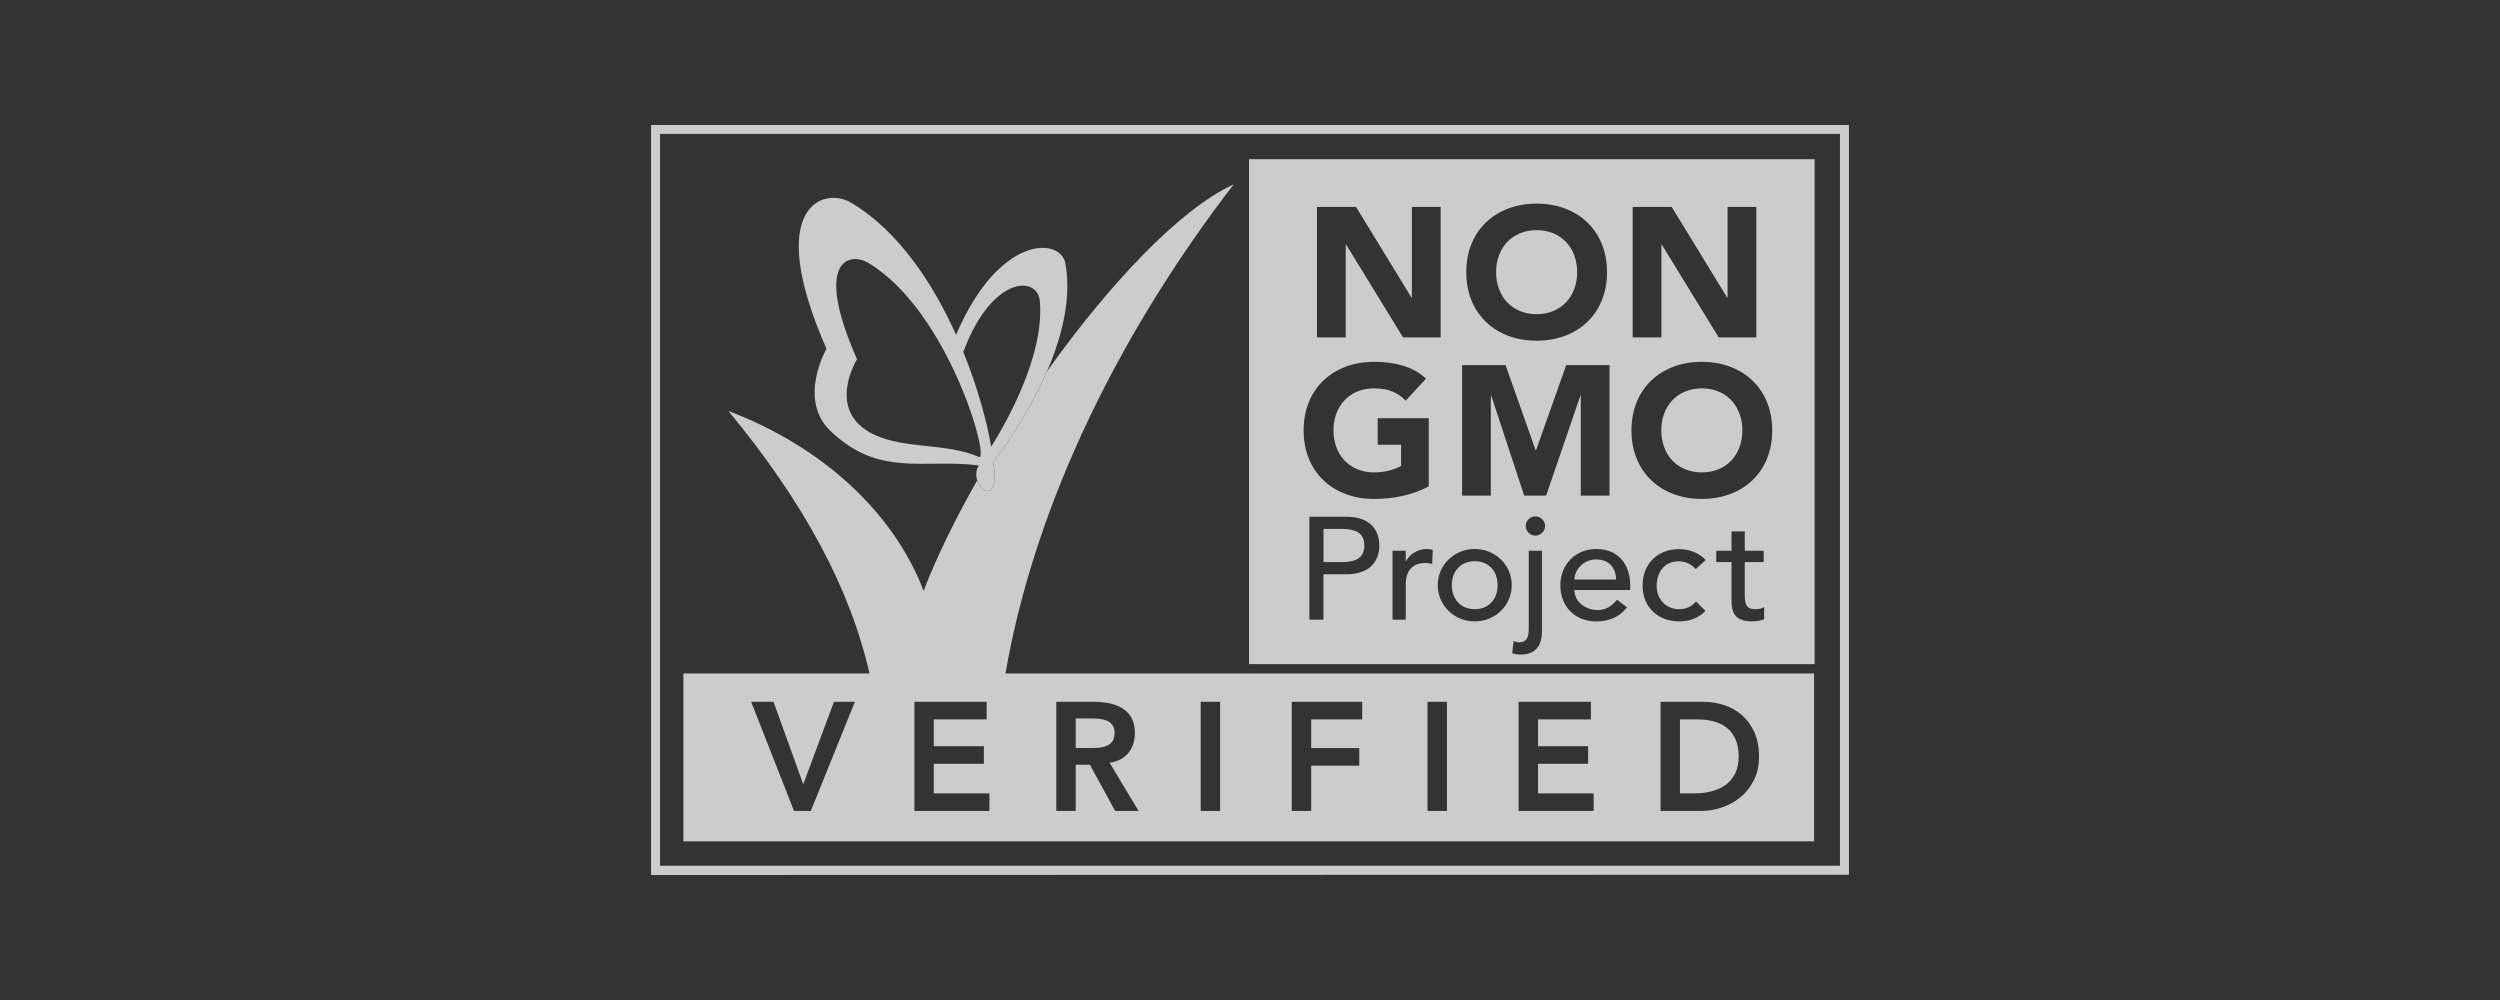
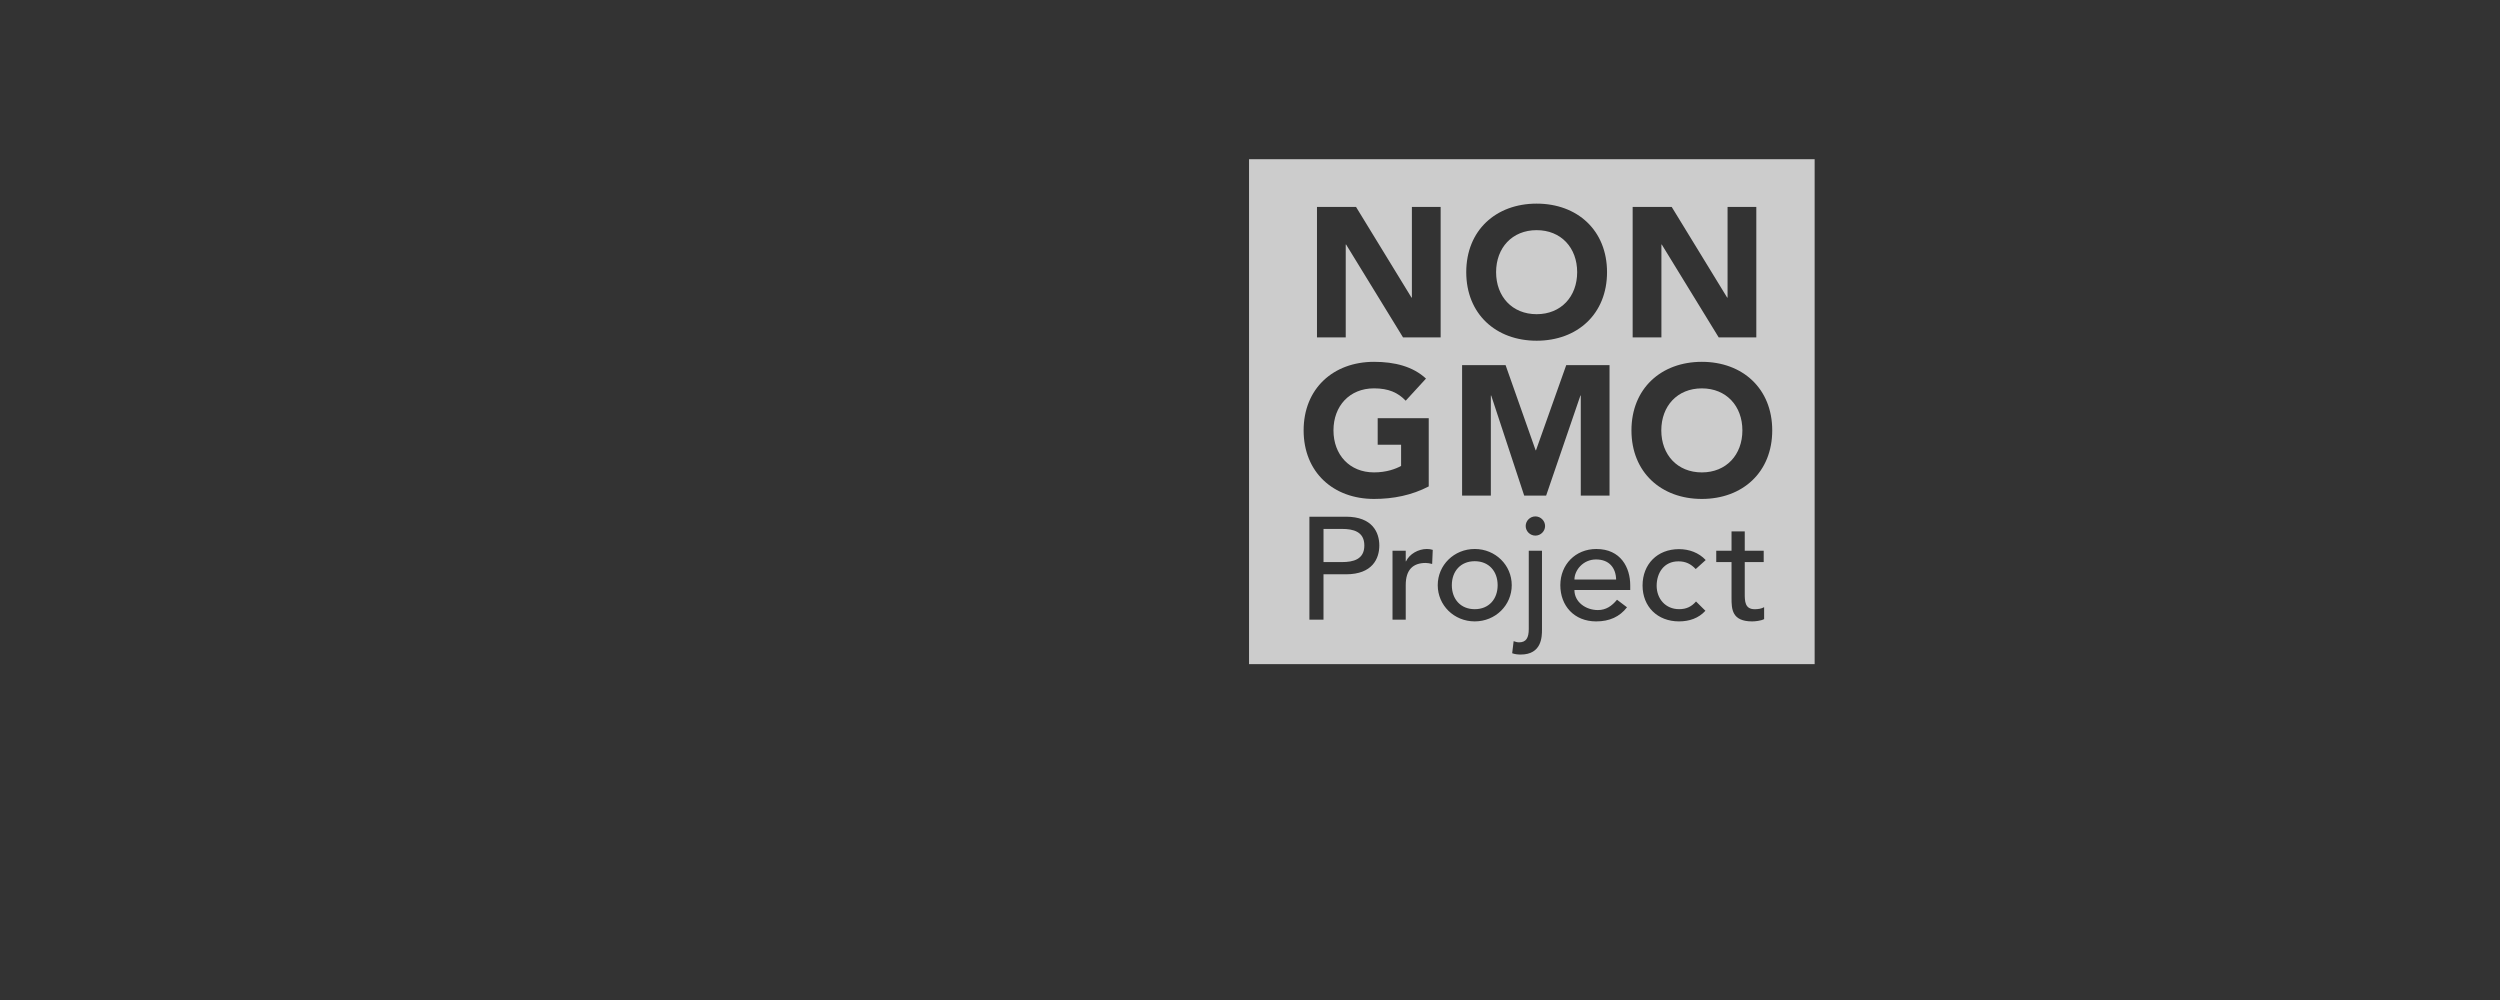
<svg xmlns="http://www.w3.org/2000/svg" id="a" viewBox="0 0 160 64">
  <rect x="0" y="0" width="160" height="64" fill="#333333" stroke="none" />
  <g opacity=".75">
-     <path d="M116.1,53.846H43.737v-10.746h72.363v10.746ZM50.817,51.9h1.075l2.821-6.983h-1.341l-1.963,5.277-1.904-5.277h-1.43l2.742,6.983ZM58.52,51.9h4.803v-1.124h-3.56v-1.894h3.205v-1.124h-3.205v-1.716h3.383v-1.125h-4.626v6.983ZM67.603,51.9h1.243v-2.959h.907l1.617,2.959h1.499l-1.854-3.087c.52-.072.919-.279,1.198-.621.279-.342.419-.766.419-1.272,0-.395-.072-.72-.216-.976-.145-.257-.339-.46-.582-.612-.243-.151-.521-.258-.834-.321-.312-.062-.636-.094-.971-.094h-2.426v6.983ZM68.846,47.876v-1.894h1.075c.158,0,.321.01.489.029.168.02.32.061.459.123.138.063.25.156.336.281.085.125.128.29.128.493,0,.23-.046.409-.138.537-.092.128-.212.224-.36.286-.148.062-.311.102-.488.118-.178.017-.355.025-.533.025h-.967ZM76.844,51.9h1.243v-6.983h-1.243v6.983ZM82.673,51.9h1.243v-2.899h3.077v-1.125h-3.077v-1.834h3.265v-1.125h-4.507v6.983ZM91.362,51.9h1.243v-6.983h-1.243v6.983ZM97.191,51.9h4.803v-1.124h-3.56v-1.894h3.206v-1.124h-3.206v-1.716h3.383v-1.125h-4.626v6.983ZM106.274,51.9h2.604c.421,0,.85-.07,1.287-.212.437-.141.835-.355,1.193-.641.358-.286.651-.647.878-1.085.227-.437.34-.955.34-1.553,0-.592-.099-1.106-.296-1.544-.197-.437-.46-.801-.789-1.09-.329-.289-.707-.505-1.134-.646-.427-.141-.871-.212-1.331-.212h-2.752v6.983ZM107.517,50.776v-4.734h1.134c.381,0,.731.044,1.051.133.319.089.595.227.828.414.233.188.416.433.547.735.132.302.197.664.197,1.085,0,.427-.074.79-.222,1.09-.148.299-.35.542-.607.73-.256.188-.557.325-.902.414-.345.089-.712.133-1.1.133h-.927Z" fill="#fff" />
-     <path d="M118.333,8v47.981l-76.666.019V8h76.666ZM42.244,55.407h75.513V8.568H42.244v46.838Z" fill="#fff" />
-     <path d="M55.681,43.251c-1.237-5.578-4.251-11.124-9.061-16.947,5.977,2.269,10.547,6.44,12.491,11.508.816-2.132,2.005-4.561,3.429-7.065.225.712,1.011,1.115,1.116-.107.024-.268-.024-.661-.096-1.055.497-.646,2.217-2.976,3.445-5.814,3.93-5.509,8.426-10.348,11.957-11.978-7,9.081-12.714,20.157-14.64,31.47l-8.641-.012Z" fill="#fff" />
-     <path d="M68.181,16.85c.968,5.181-3.739,11.592-4.62,12.736.071.394.119.786.096,1.054-.149,1.735-1.673.196-1.01-.855-3.529-.439-6.374.784-9.491-2.197-2.13-2.035-.261-5.266-.261-5.266-4.04-9.18-.156-10.385,1.576-9.351,3.066,1.831,5.257,5.203,6.717,8.459,2.732-6.41,6.68-6.261,6.994-4.581M66.552,19.296c-.145-1.722-3.086-1.604-4.865,3.14,0,0-.017.022-.042.067.99,2.446,1.566,4.718,1.789,6.086.649-1.02,3.431-5.626,3.118-9.293M62.643,29.241c.751.326-1.891-9.269-7.034-12.395-1.304-.795-3.538-.113-.758,6.142,0,0-2.078,3.349,1.115,4.837,1.997.932,4.594.509,6.678,1.417" fill="#fff" />
    <path d="M116.137,42.505h-36.199V10.188h36.199v32.317ZM84.287,13.245v8.35h1.84v-5.944h.024l3.644,5.944h2.406v-8.35h-1.84v5.803h-.024l-3.55-5.803h-2.501M98.345,13.032c-2.607,0-4.505,1.71-4.505,4.387s1.899,4.387,4.505,4.387,4.505-1.71,4.505-4.387-1.899-4.387-4.505-4.387M95.75,17.419c0-1.557,1.026-2.689,2.595-2.689s2.594,1.132,2.594,2.689-1.026,2.689-2.594,2.689-2.595-1.132-2.595-2.689M104.49,13.245v8.35h1.84v-5.944h.024l3.644,5.944h2.406v-8.35h-1.84v5.803h-.024l-3.55-5.803h-2.5M83.802,33.069v6.589h.902v-2.903h1.438c1.701,0,2.134-1.014,2.134-1.843,0-.828-.433-1.843-2.134-1.843h-2.34M84.705,33.851h1.184c.714,0,1.429.167,1.429,1.061s-.714,1.061-1.429,1.061h-1.184v-2.122ZM89.121,35.247v4.411h.846v-2.215c0-.968.451-1.414,1.278-1.414.132,0,.272.028.413.065l.038-.903c-.113-.037-.244-.056-.376-.056-.554,0-1.119.326-1.334.791h-.019v-.679h-.846M94.383,35.135c-1.325,0-2.368,1.033-2.368,2.317s1.043,2.317,2.368,2.317,2.368-1.033,2.368-2.317-1.043-2.317-2.368-2.317M92.917,37.452c0-.893.564-1.535,1.466-1.535s1.466.642,1.466,1.535-.564,1.536-1.466,1.536-1.466-.642-1.466-1.536M98.687,35.247h-.846v5.007c0,.558-.16.856-.621.856-.113,0-.244-.037-.347-.075l-.094.772c.179.065.357.084.545.084,1.353,0,1.363-1.145,1.363-1.601v-5.044M97.644,33.665c0,.335.282.614.621.614.338,0,.62-.279.62-.614,0-.335-.282-.615-.62-.615-.339,0-.621.279-.621.615M100.764,37.76h3.571v-.298c0-1.135-.602-2.326-2.171-2.326-1.335,0-2.303.996-2.303,2.317,0,1.312.883,2.317,2.293,2.317.855,0,1.504-.298,1.974-.903l-.639-.484c-.329.4-.705.661-1.222.661-.78,0-1.504-.512-1.504-1.284M100.764,37.089c0-.586.545-1.284,1.381-1.284.855,0,1.269.549,1.287,1.284h-2.669ZM108.526,36.42l.639-.577c-.442-.474-1.062-.698-1.71-.698-1.391,0-2.331.968-2.331,2.326s.959,2.298,2.331,2.298c.648,0,1.25-.195,1.691-.679l-.601-.596c-.282.326-.611.493-1.081.493-.874,0-1.438-.67-1.438-1.498s.47-1.563,1.391-1.563c.47,0,.799.167,1.109.493M112.877,35.973v-.726h-1.213v-1.238h-.846v1.238h-.978v.726h.978v2.299c0,.707.019,1.498,1.325,1.498.17,0,.564-.037.761-.148v-.763c-.169.102-.404.131-.601.131-.639,0-.639-.522-.639-1.015v-2.001h1.213M91.439,31.13v-4.364h-3.267v1.698h1.498v1.356c-.342.189-.932.413-1.734.413-1.568,0-2.594-1.132-2.594-2.689s1.026-2.689,2.594-2.689c.932,0,1.533.271,2.029.79l1.298-1.415c-.838-.778-2.005-1.073-3.326-1.073-2.606,0-4.505,1.71-4.505,4.388s1.899,4.387,4.505,4.387c1.227,0,2.418-.236,3.503-.802M93.574,23.37v8.35h1.84v-6.404h.024l2.111,6.404h1.403l2.194-6.404h.024v6.404h1.84v-8.35h-2.772l-1.934,5.448h-.024l-1.922-5.448h-2.783M108.918,23.157c-2.606,0-4.505,1.71-4.505,4.388s1.899,4.387,4.505,4.387,4.505-1.71,4.505-4.387-1.899-4.388-4.505-4.388M106.323,27.545c0-1.557,1.026-2.689,2.595-2.689s2.595,1.132,2.595,2.689-1.026,2.689-2.595,2.689-2.595-1.132-2.595-2.689" fill="#fff" />
  </g>
</svg>